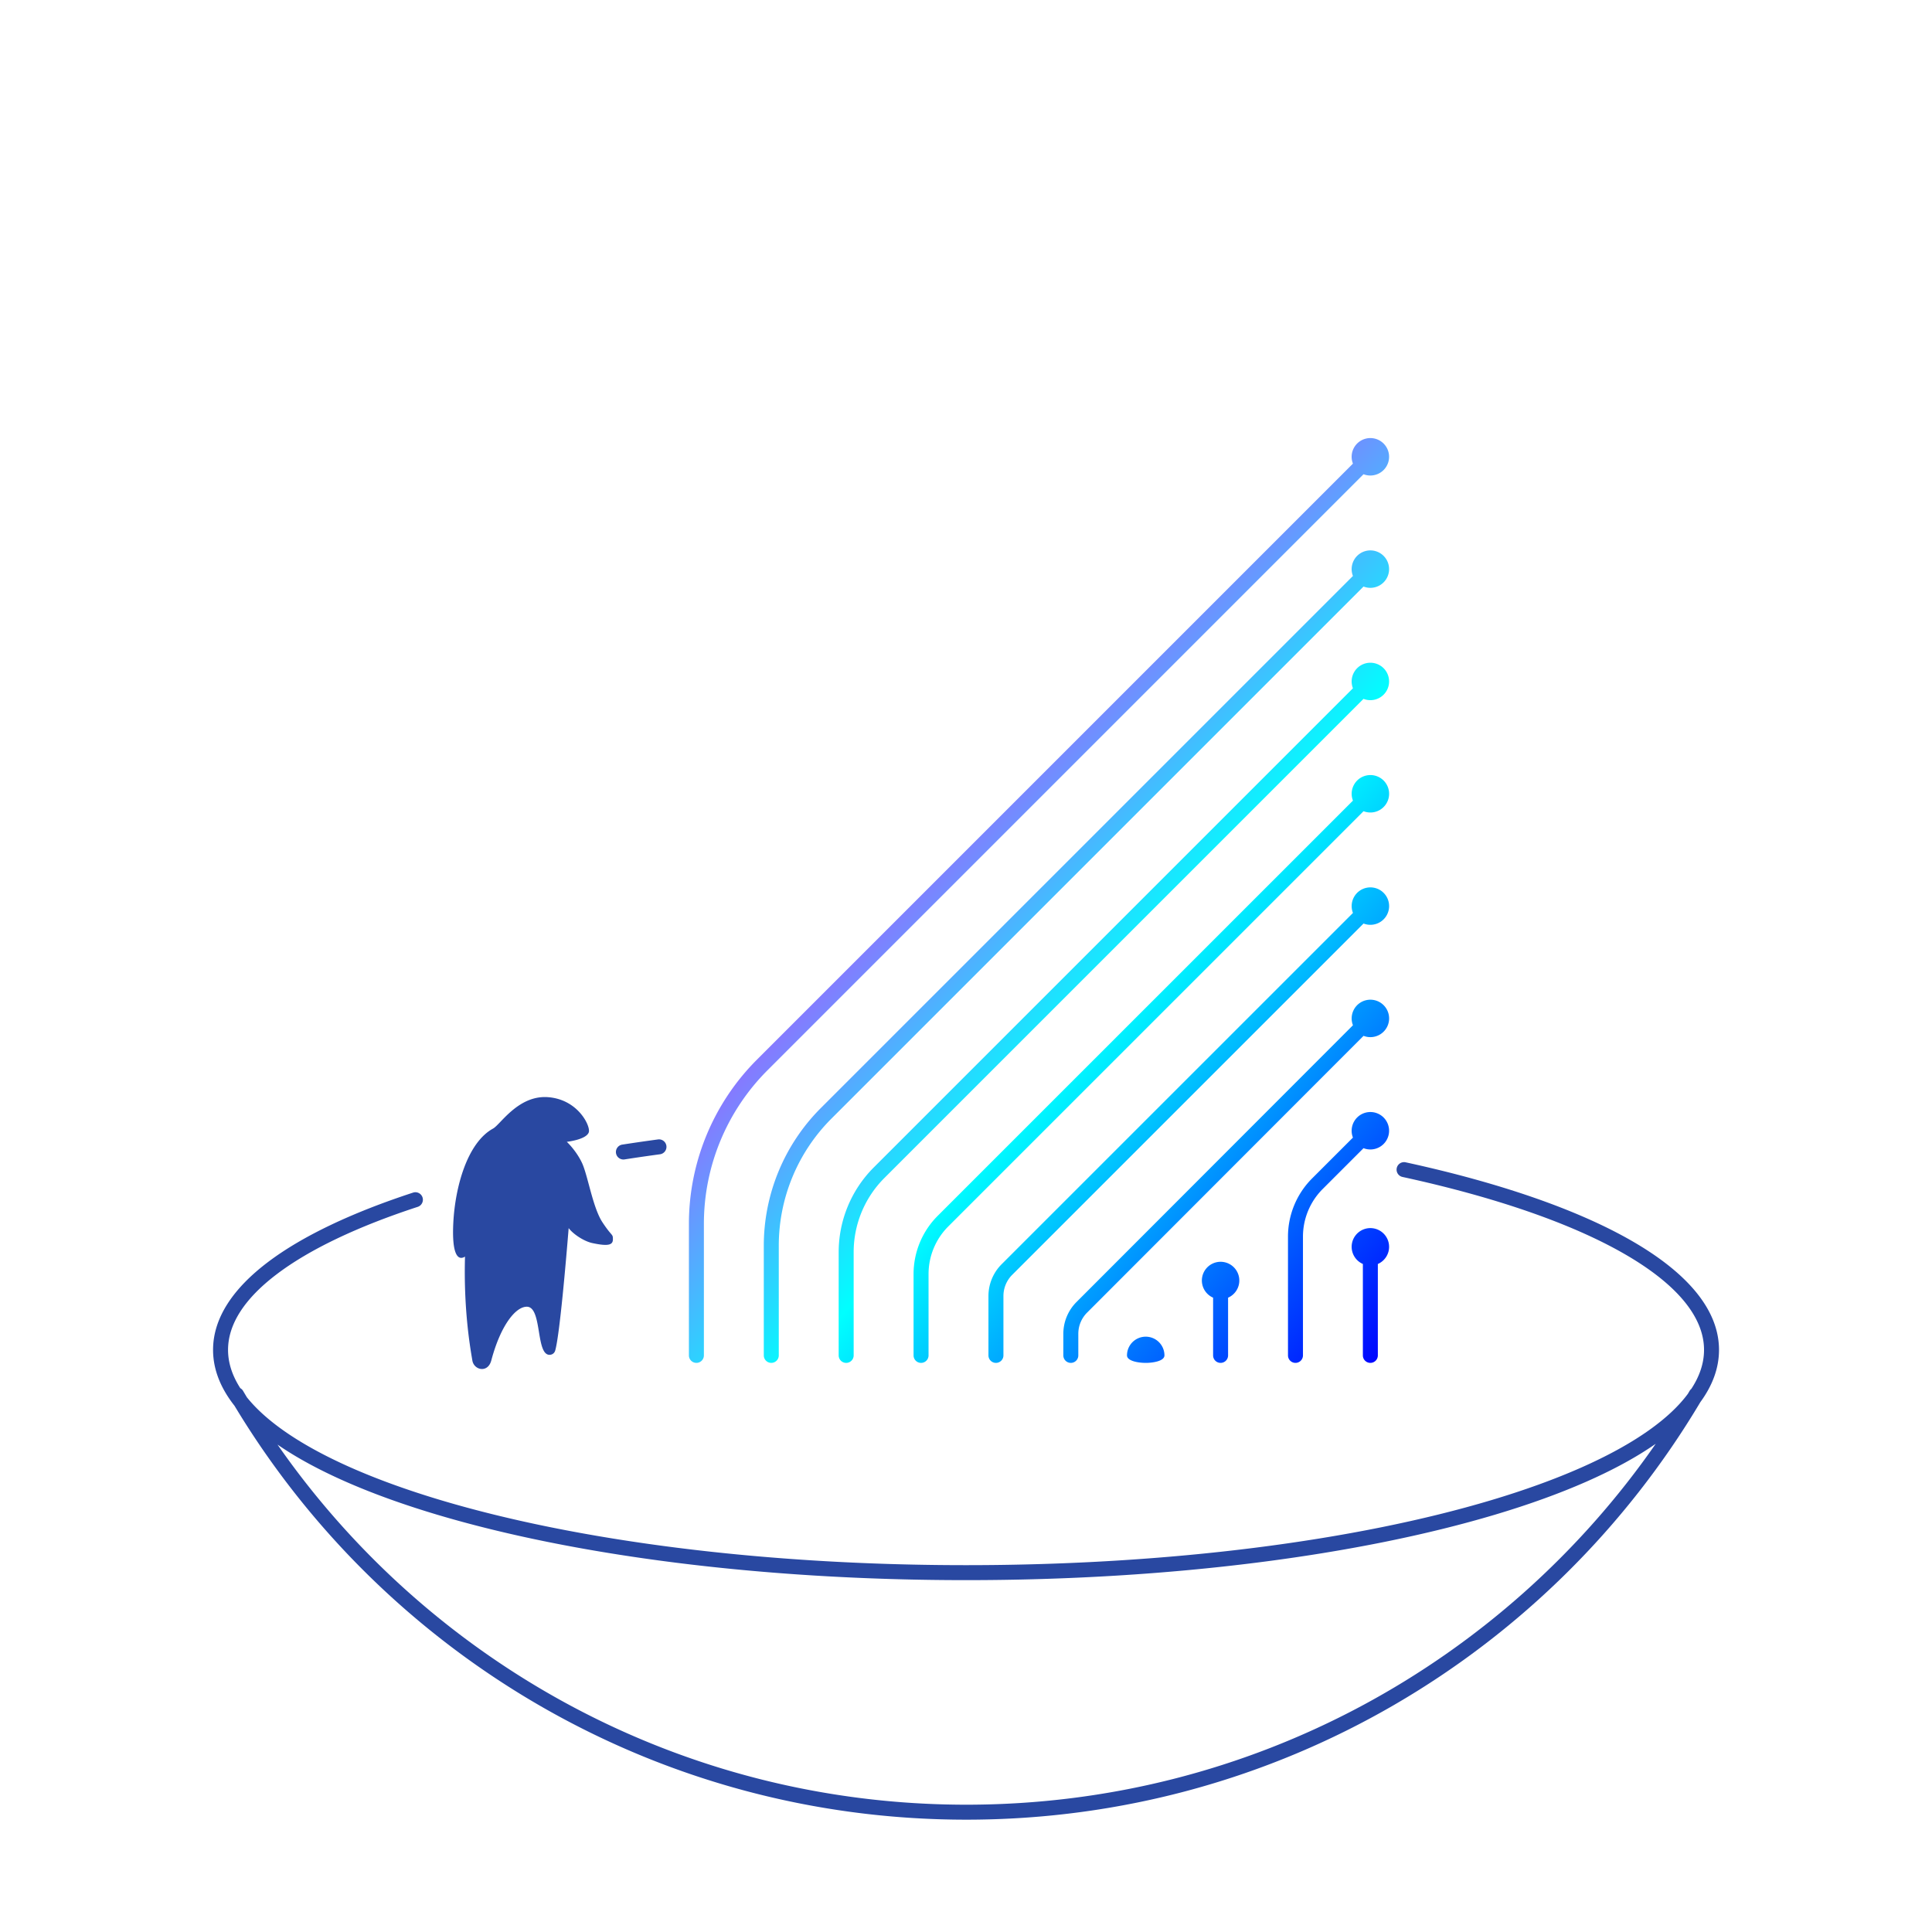
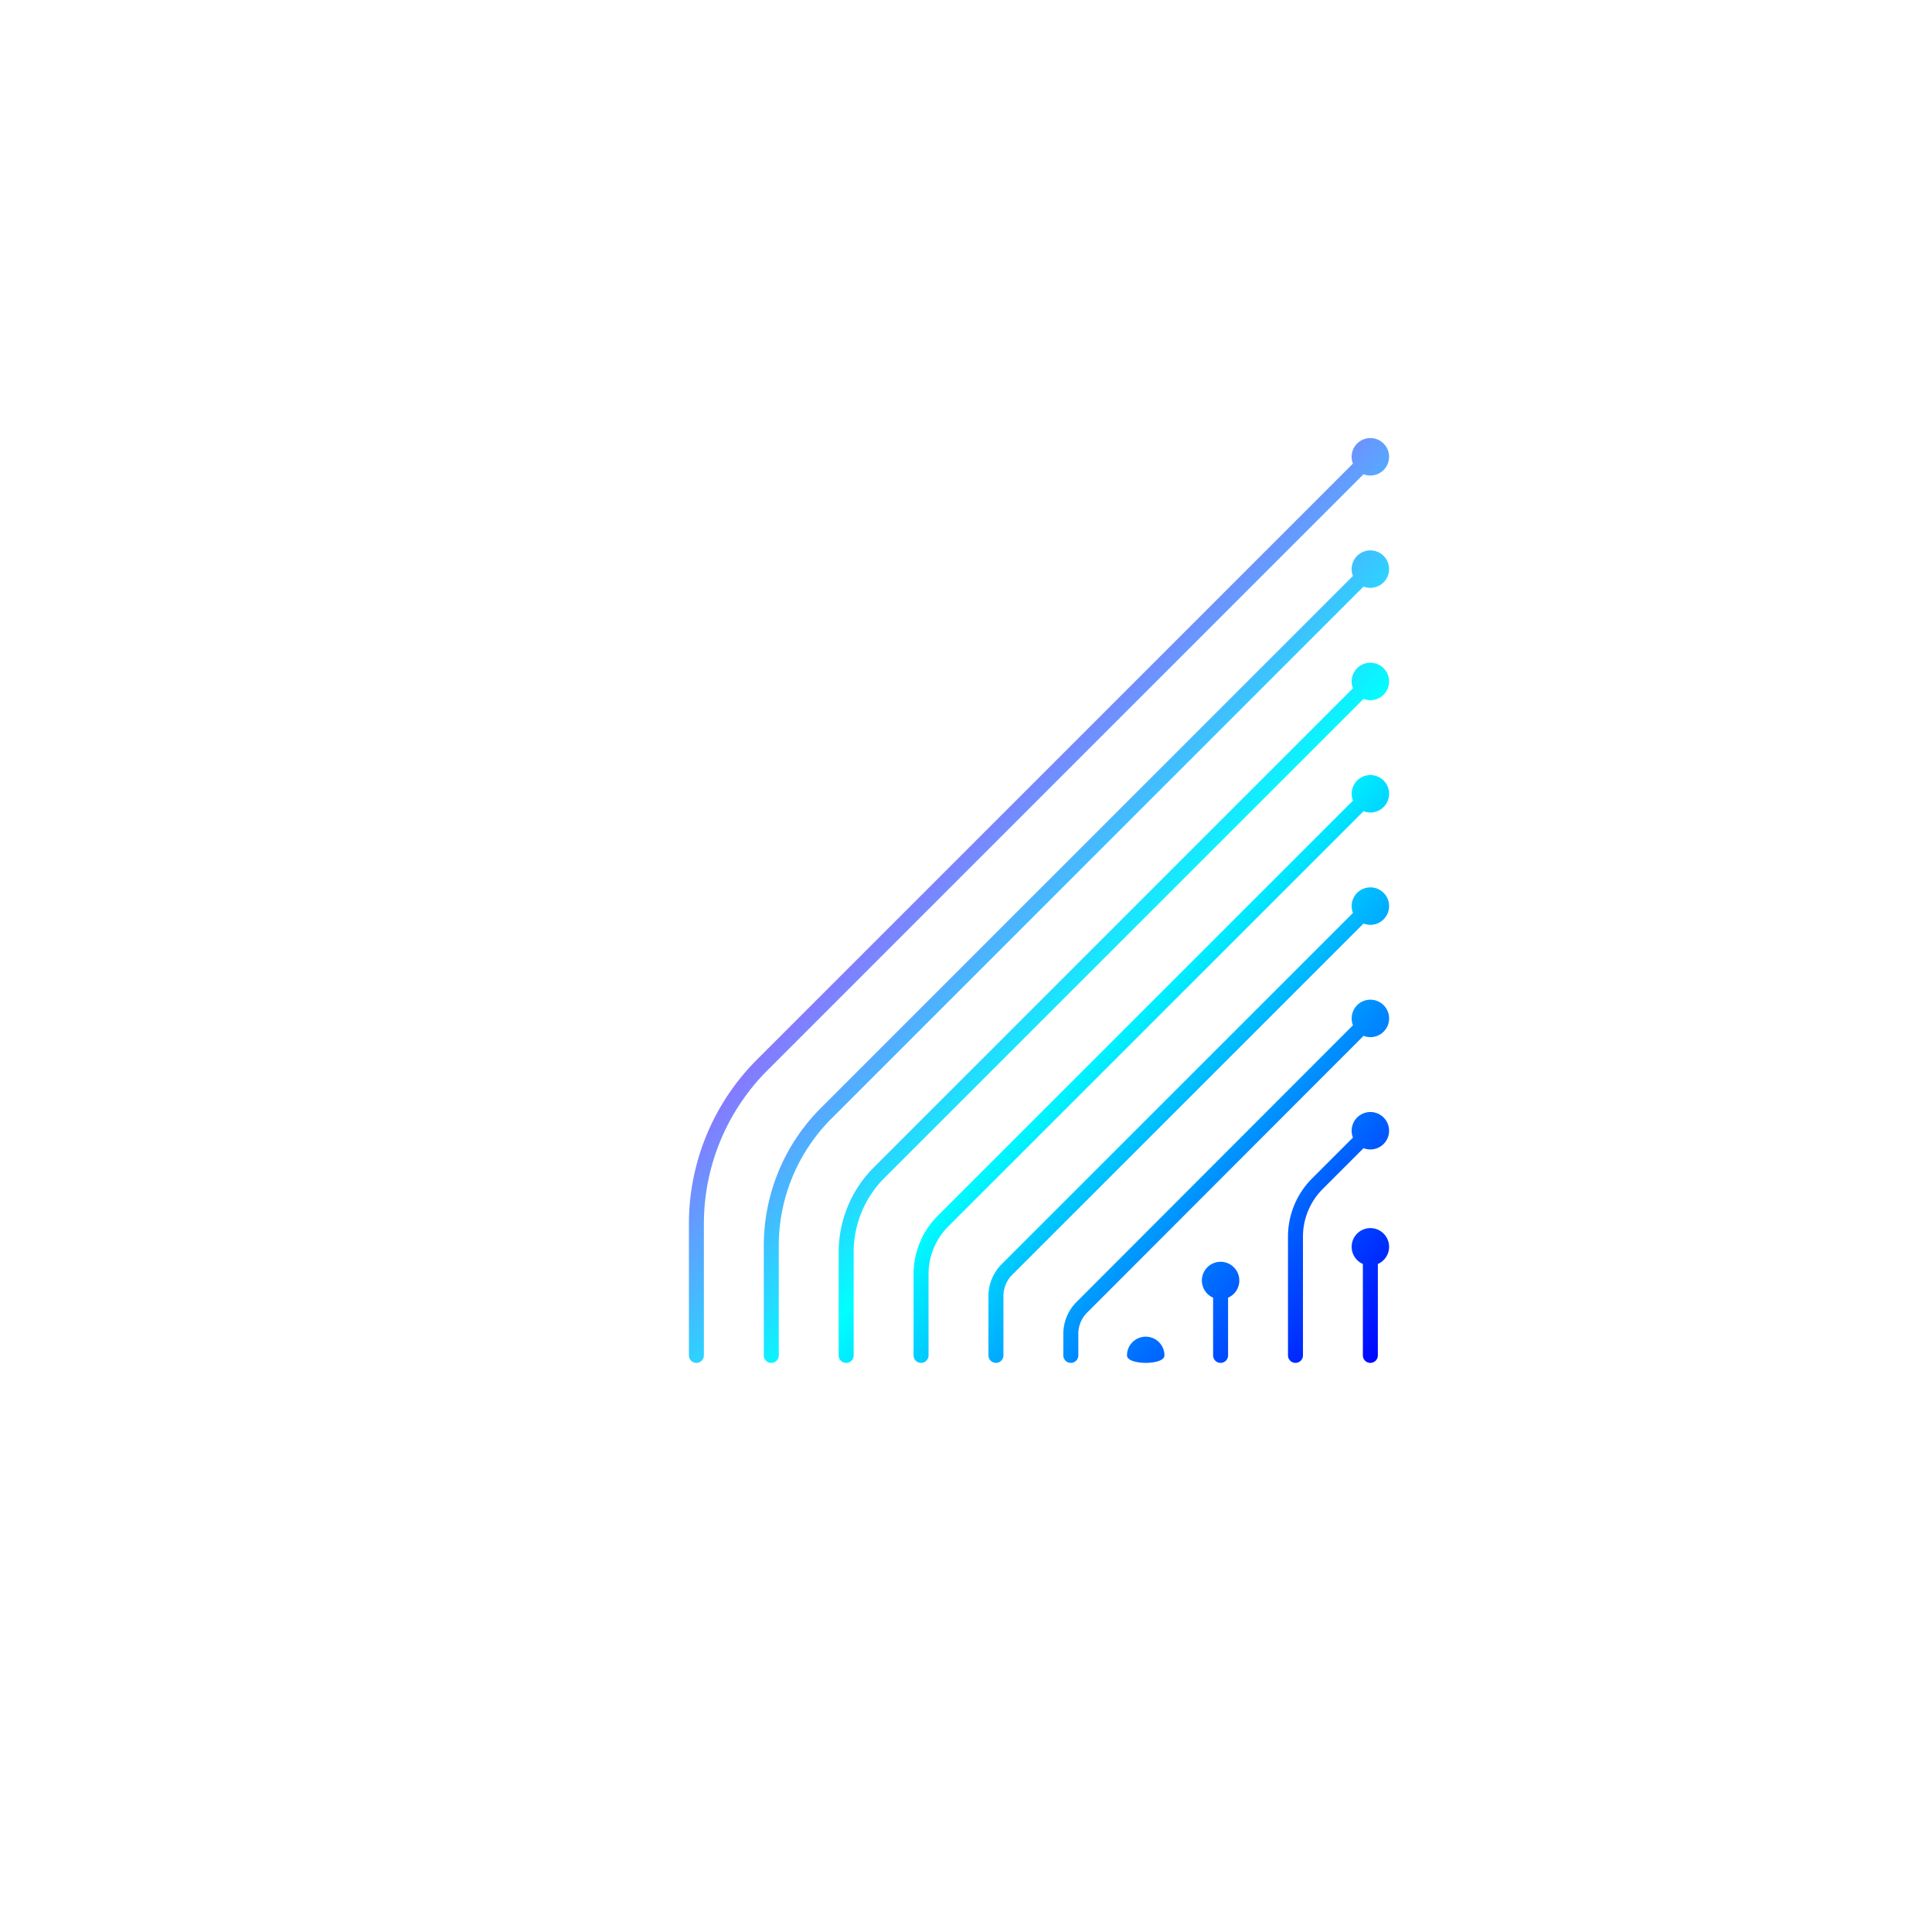
<svg xmlns="http://www.w3.org/2000/svg" viewBox="0 0 516 516">
-   <path fill="#2948A1" d="M131.214 363.349c-.921 3.474-4.634 2.593-5.059 0l-.092-.554c-.564-3.348-2.258-13.415-1.869-27.179-1.915 1.207-3.575-.591-3.117-9.172.503-9.439 3.714-21.245 10.61-25.027.491-.269 1.155-.961 1.998-1.838 2.56-2.664 6.768-7.043 12.787-6.539 8.003.669 11.288 7.778 10.787 9.353-.632 1.987-5.876 2.565-5.876 2.565s2.454 2.264 4.031 5.576c.63 1.324 1.216 3.5 1.86 5.889.965 3.584 2.059 7.645 3.623 10.021 1.125 1.708 1.8 2.501 2.204 2.976.532.626.593.698.593 1.58 0 1.552-1.327 1.894-5.5 1-2.274-.487-5.174-2.447-6.316-4-.701 8.674-2.421 28.759-3.613 32.774-.328.934-1.207 1.164-1.793 1.046-1.581-.317-2.055-3.192-2.54-6.139-.543-3.296-1.101-6.681-3.238-6.681-3 0-7 5-9.48 14.349Zm46.768-57.315a2 2 0 0 1-1.714 2.25c-3.2.433-6.355.89-9.462 1.372a2 2 0 0 1-.612-3.953c3.132-.485 6.312-.947 9.538-1.383a2 2 0 0 1 2.25 1.714Zm195.064 5.926a1.999 1.999 0 0 1 2.379-1.529c24.982 5.429 45.732 12.572 60.289 20.925 14.42 8.275 23.4 18.122 23.4 29.174 0 4.901-1.77 9.563-4.981 13.948C414.373 441.254 341.458 486 258.09 486c-82.958 0-155.566-44.307-195.454-110.538-3.683-4.669-5.73-9.662-5.73-14.932 0-8.648 5.518-16.553 14.709-23.489 9.225-6.961 22.48-13.211 38.763-18.535a2.001 2.001 0 0 1 1.244 3.802c-16.073 5.255-28.865 11.337-37.598 17.926-8.767 6.617-13.118 13.484-13.118 20.296 0 3.409 1.09 6.831 3.275 10.227.298.167.557.413.743.728.335.569.672 1.137 1.012 1.703 2.398 2.993 5.654 5.958 9.77 8.866 9.828 6.942 24.177 13.276 42.089 18.628 35.798 10.697 85.372 17.342 140.215 17.342s104.417-6.645 140.215-17.342c17.912-5.352 32.262-11.686 42.089-18.628 4.537-3.205 8.028-6.478 10.477-9.782.156-.262.311-.524.465-.787.124-.209.279-.388.457-.534 2.269-3.459 3.401-6.947 3.401-10.421 0-8.741-7.195-17.559-21.391-25.705-14.059-8.067-34.366-15.1-59.148-20.485a2 2 0 0 1-1.529-2.38Zm69.167 73.648c-10.304 7.177-24.961 13.564-42.842 18.907-36.264 10.835-86.242 17.509-141.361 17.509-55.119 0-105.097-6.674-141.36-17.509-17.704-5.29-32.248-11.604-42.535-18.694C114.582 443.957 181.894 482 258.09 482c76.288 0 143.672-38.136 184.123-96.392Z" clip-rule="evenodd" />
  <path fill="url(#a)" d="M366 127a5 5 0 1 0-4.656-3.173L202.155 283.022a61.998 61.998 0 0 0-18.159 43.84V362a2 2 0 0 0 4 0v-35.138a58.002 58.002 0 0 1 16.987-41.012l159.19-159.194A4.992 4.992 0 0 0 366 127ZM225.996 364a2 2 0 0 1-2-2v-27.576a32.004 32.004 0 0 1 9.373-22.628l127.974-127.971a5 5 0 1 1 2.826 2.831L236.197 314.625a28 28 0 0 0-8.201 19.799V362a2 2 0 0 1-2 2Zm18-2a2 2 0 0 0 4 0v-21.718a18 18 0 0 1 5.273-12.728l110.906-110.897a5 5 0 1 0-2.827-2.83L250.44 324.725a22 22 0 0 0-6.444 15.557V362Zm22 2a2 2 0 0 1-2-2v-15.86c0-3.183 1.265-6.235 3.515-8.486l93.838-93.827a5 5 0 1 1 9.655-1.829 5 5 0 0 1-6.825 4.656l-93.839 93.829a7.997 7.997 0 0 0-2.344 5.657V362a2 2 0 0 1-2 2Zm20 0a2 2 0 0 1-2-2v-5.768c0-3.18 1.263-6.23 3.51-8.48l73.843-73.926a5 5 0 1 1 9.655-1.828 5 5 0 0 1-6.826 4.656l-73.842 73.924a8.002 8.002 0 0 0-2.34 5.654V362a2 2 0 0 1-2 2Zm60 0a2 2 0 0 1-2-2v-31.715a22 22 0 0 1 6.445-15.557l10.903-10.901a5 5 0 1 1 2.828 2.828l-10.903 10.901a18.002 18.002 0 0 0-5.273 12.729V362a2 2 0 0 1-2 2Zm20 0a2 2 0 0 1-2-2v-24.418a5 5 0 1 1 4 .004V362a2 2 0 0 1-2 2Zm-42-2a2 2 0 0 0 4 0v-15.414A5.002 5.002 0 0 0 326 337a5 5 0 0 0-2.004 9.582V362ZM306 364c2 0 5-.5 5-2a5 5 0 0 0-10 0c0 1.5 3 2 5 2Zm-100.004 0a2 2 0 0 1-2-2v-29.291a51.998 51.998 0 0 1 15.231-36.77l142.117-142.112a5 5 0 1 1 2.829 2.829L222.056 298.767a47.997 47.997 0 0 0-14.06 33.942V362a2 2 0 0 1-2 2Z" />
  <defs>
    <linearGradient id="a" x1="418.007" x2="687.413" y1="-232.919" y2="3.61" gradientUnits="userSpaceOnUse">
      <stop stop-color="red" />
      <stop offset=".34" stop-color="#F0F" />
      <stop offset=".67" stop-color="#0FF" />
      <stop offset="1" stop-color="#00F" />
    </linearGradient>
  </defs>
</svg>